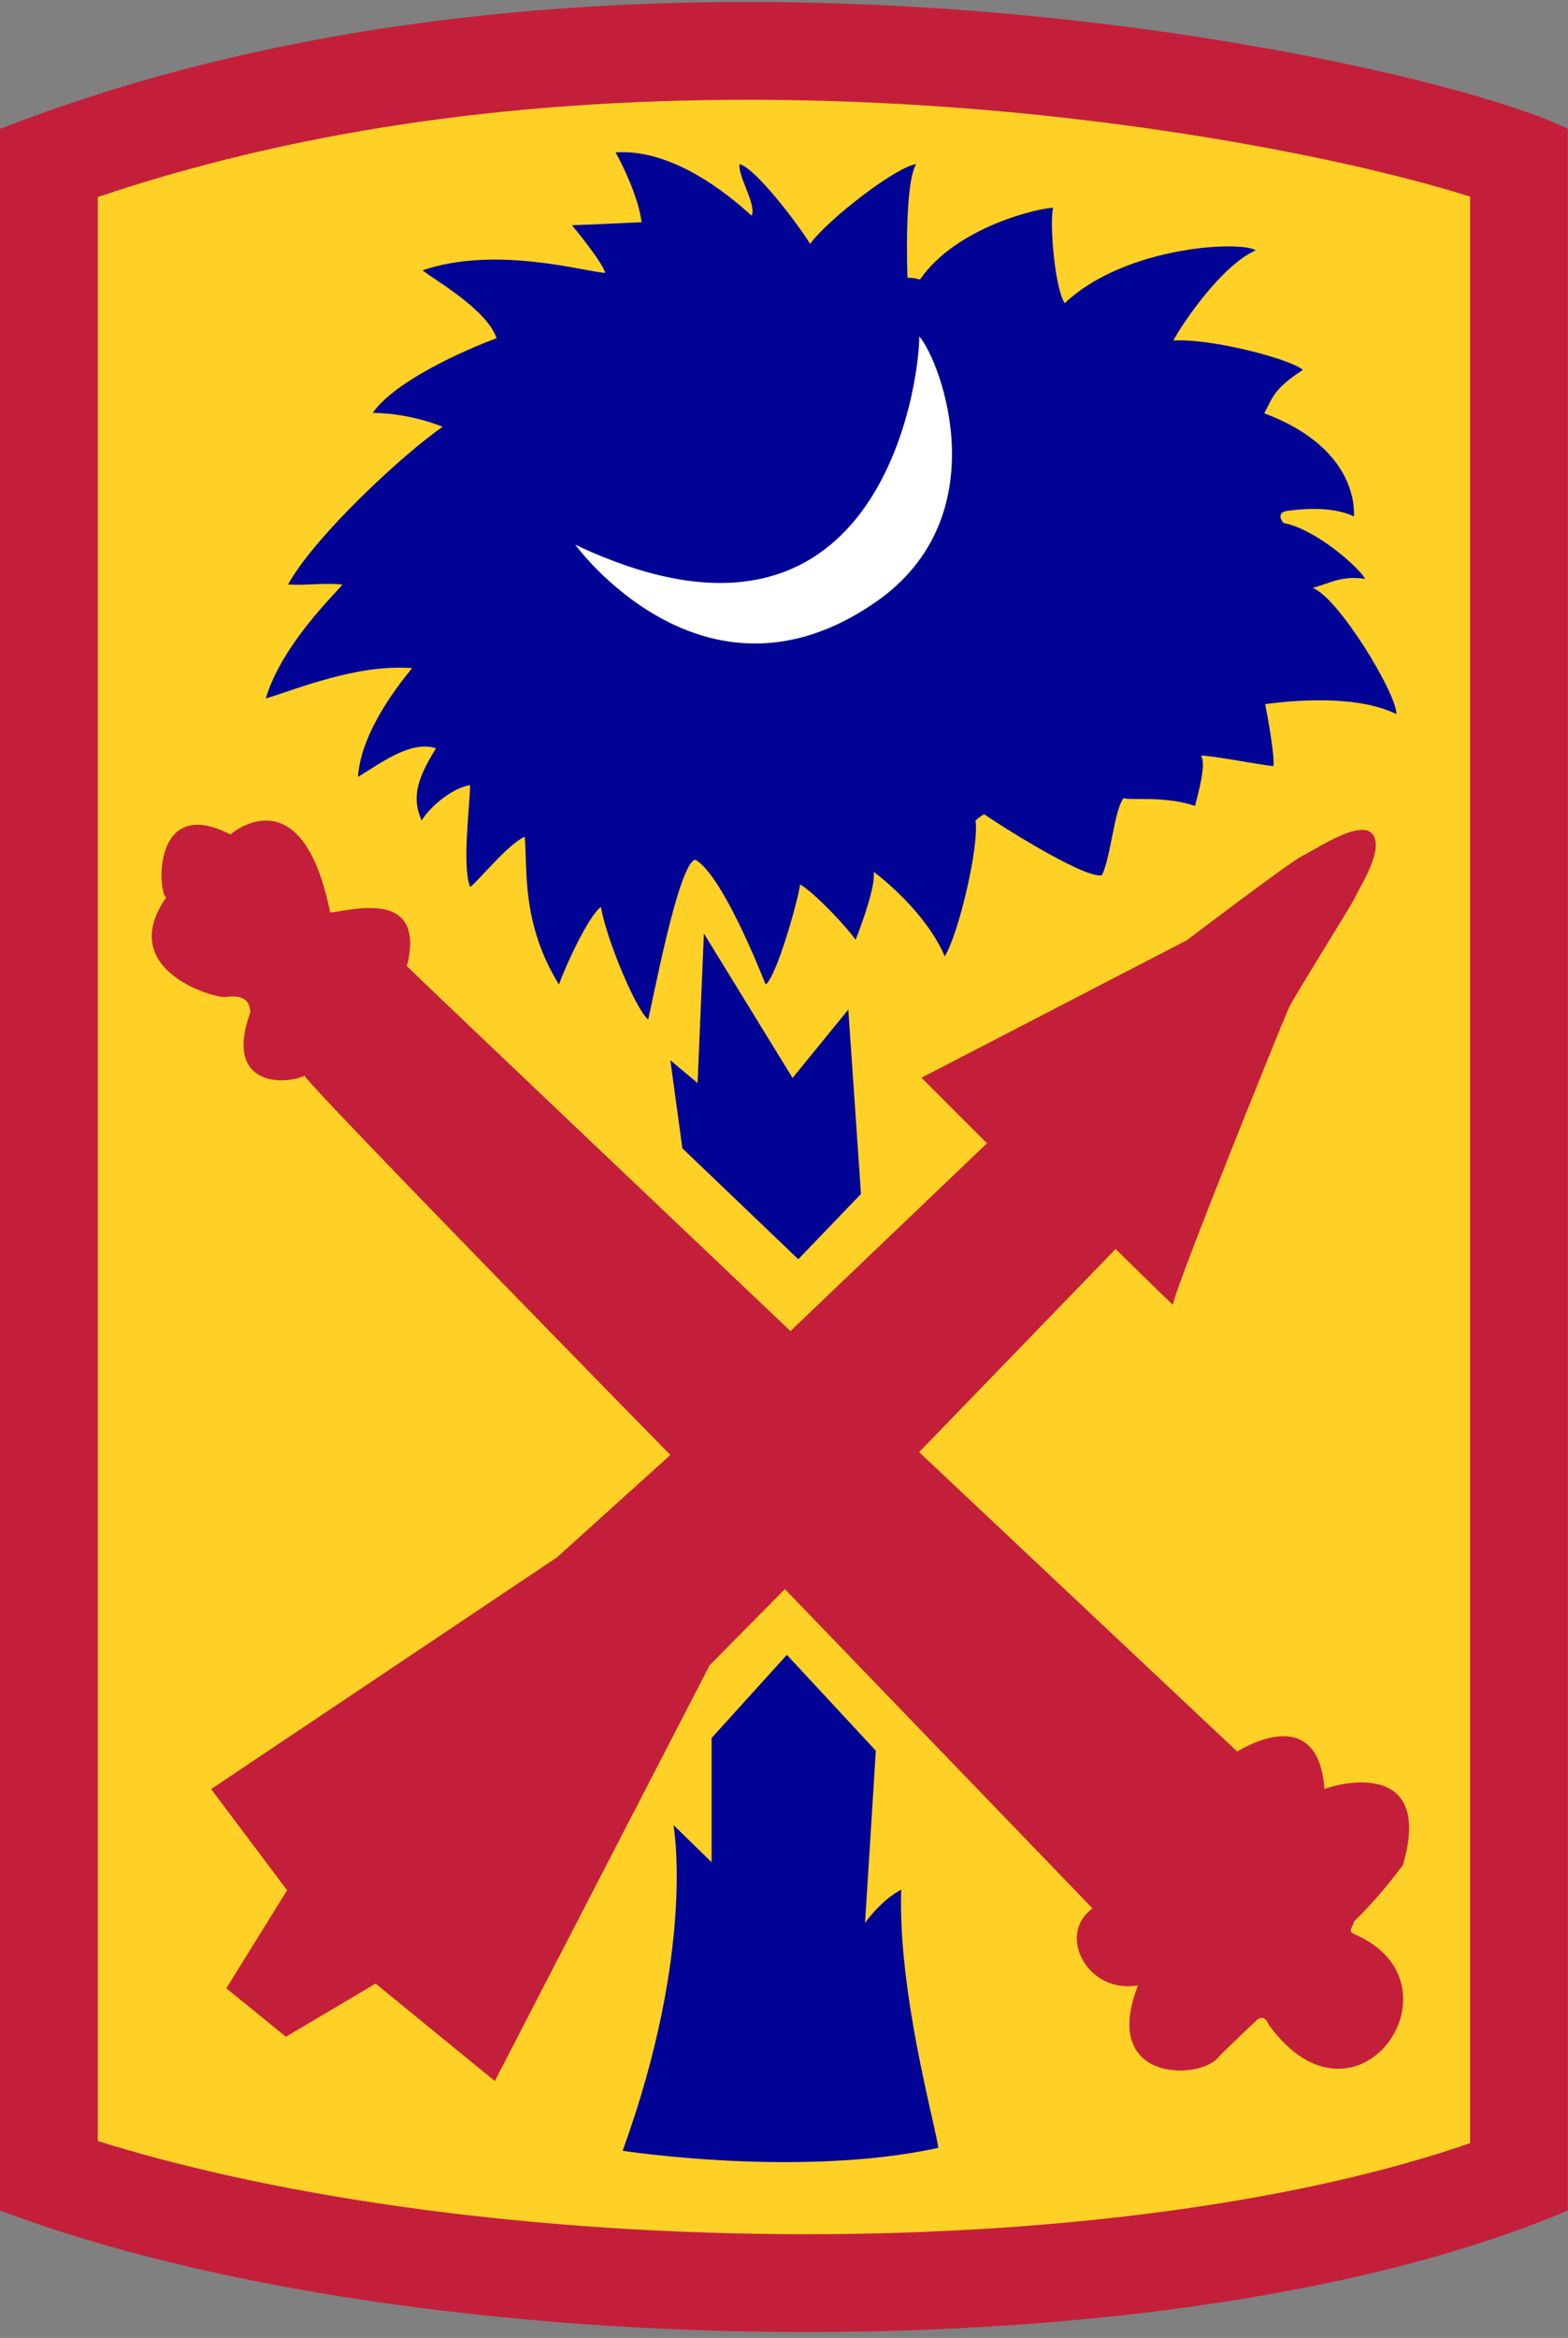
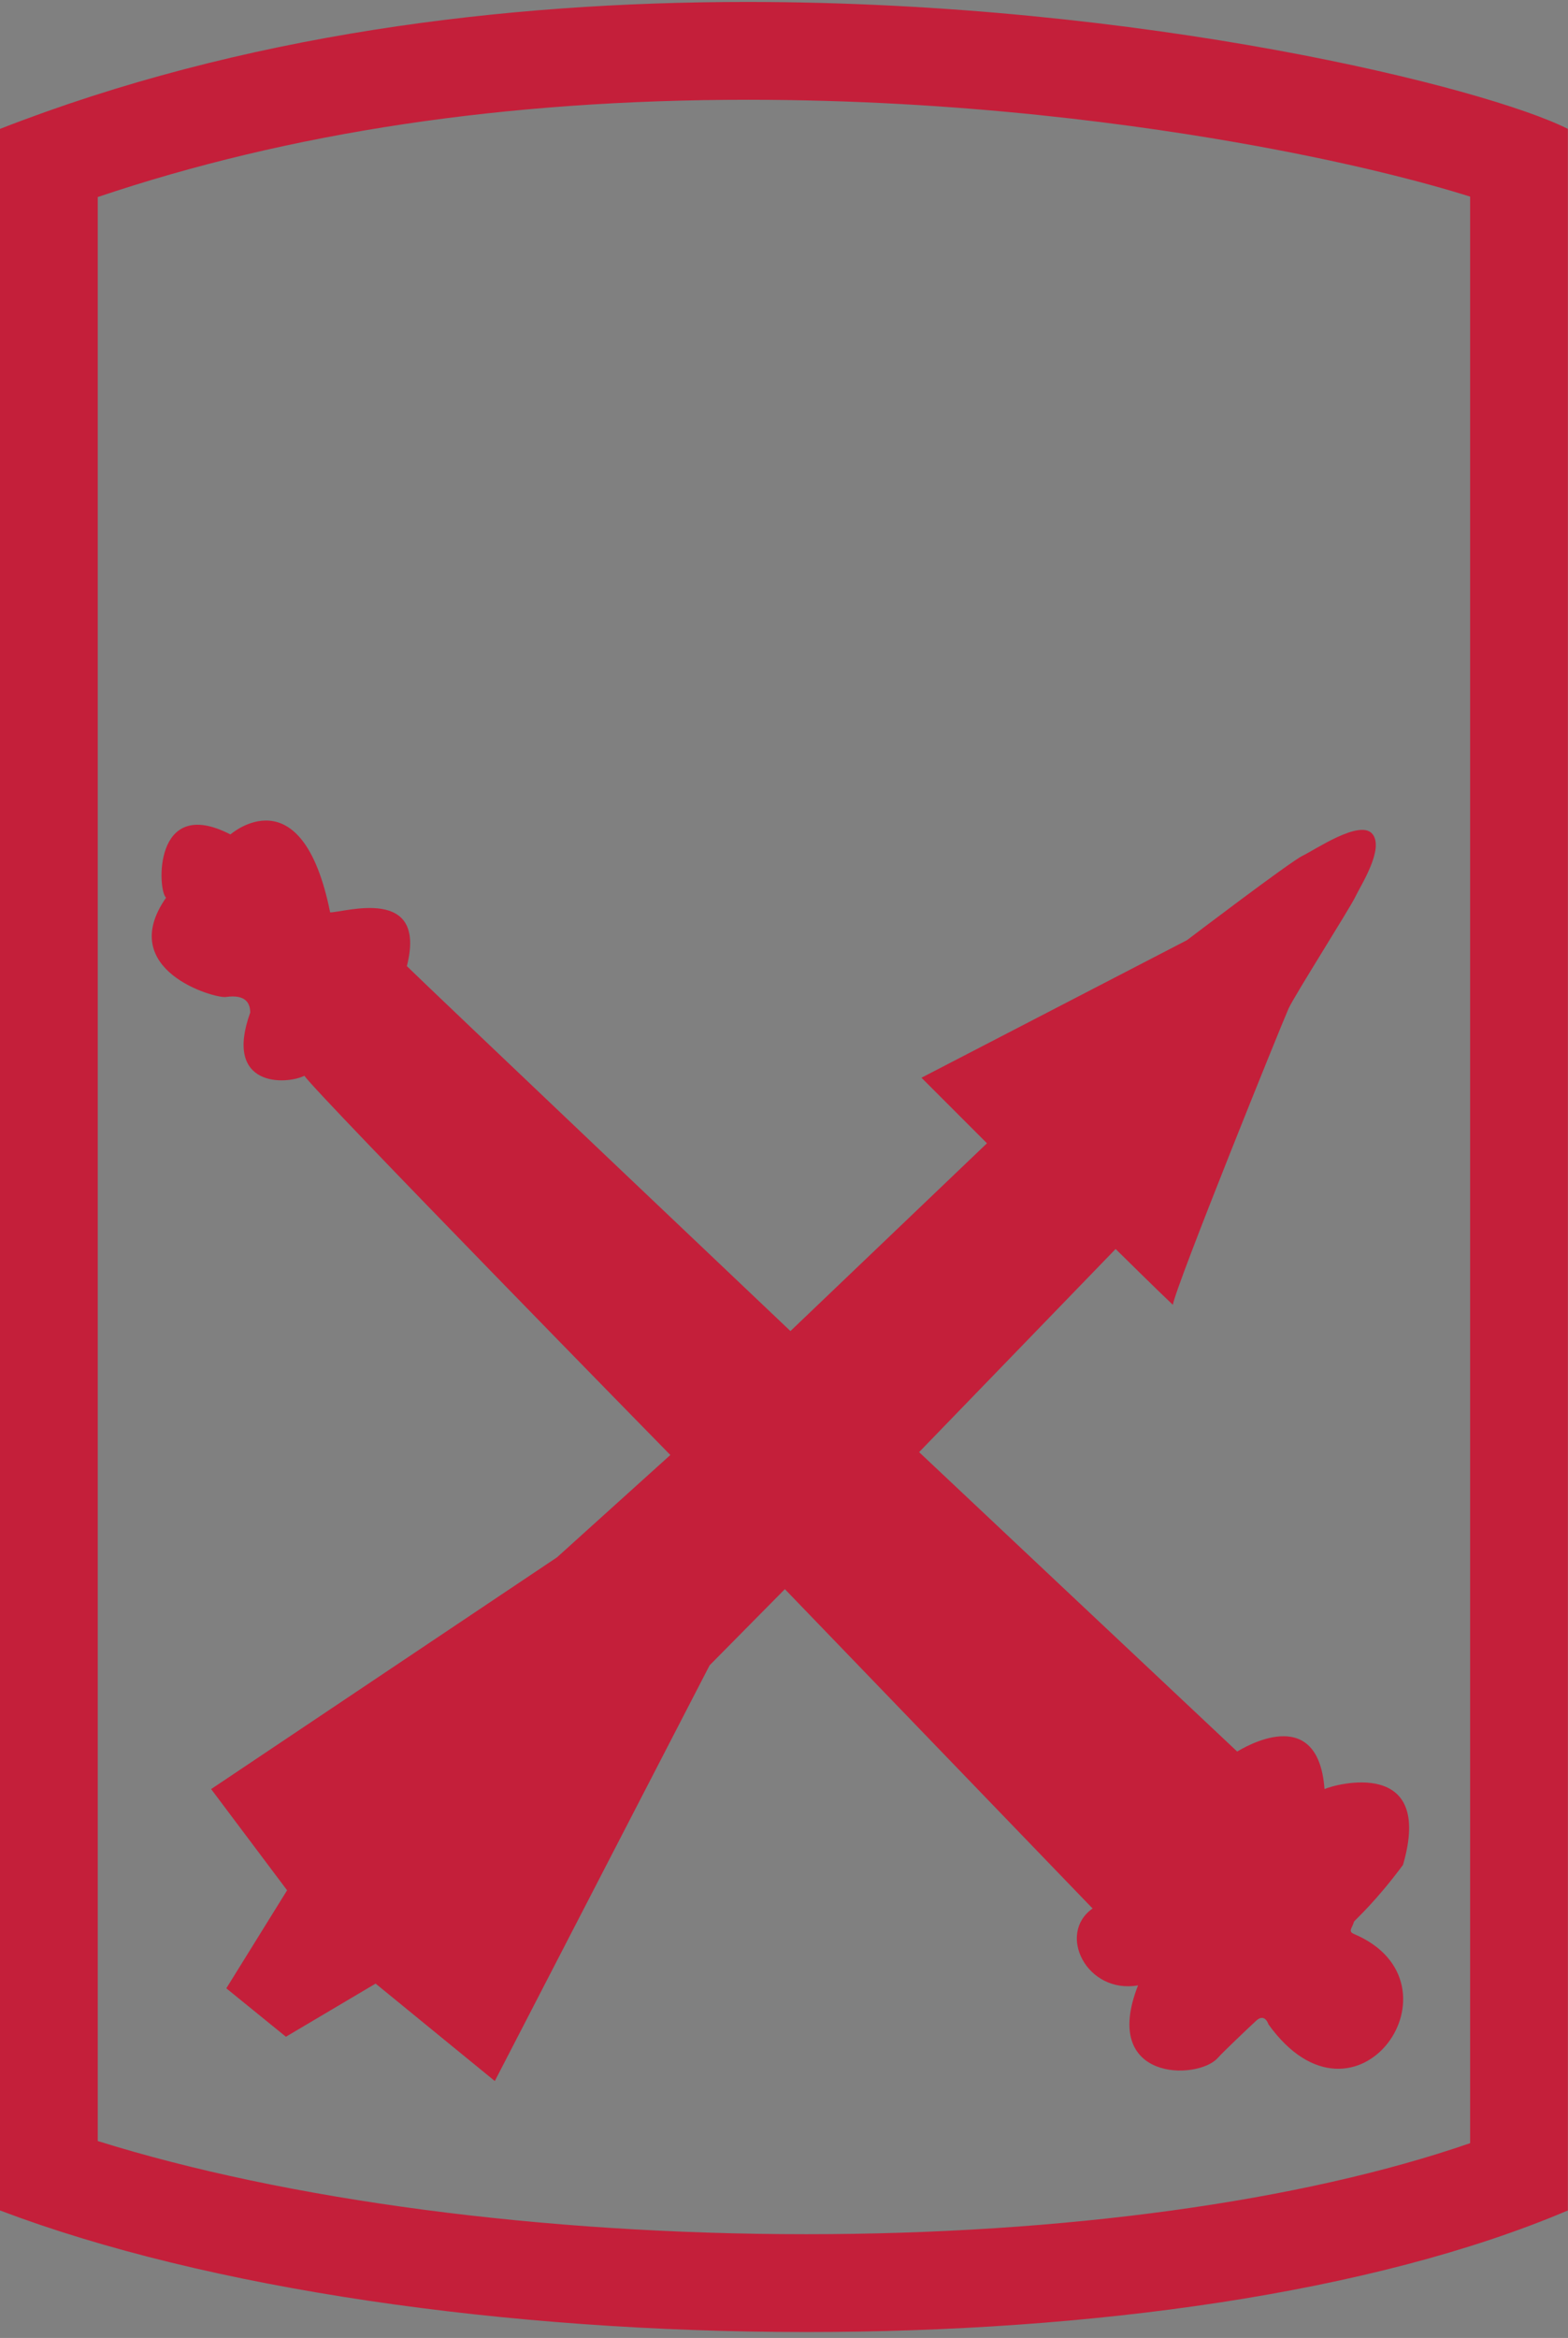
<svg xmlns="http://www.w3.org/2000/svg" version="1.1" x="0px" y="0px" width="401.033px" height="597.533px" viewBox="0 0 401.033 597.533" enable-background="new 0 0 401.033 597.533" xml:space="preserve">
  <rect x="0" y="0" width="401.033" height="597.533" fill="#808080" stroke="none" />
  <g id="Shield">
    <g>
-       <path fill="#FFD126" d="M206.718,583.941c-73.025,0-144.541-10.57-193.718-27.731V41.544C64.278,22.598,124.298,13,191.572,13    C282.443,13,361.099,31.056,389,41.271v515.231c-45.029,17.217-110.787,27.439-182.277,27.439    C206.718,583.941,206.723,583.941,206.718,583.941z" />
      <path fill="#C41F3A" d="M191.323,25.5c54.204,0,100.68,6.441,130.23,11.845C345.465,41.717,364,46.474,376,50.251v497.492    c-43,14.875-103.911,23.271-169.782,23.271c-67.64,0-133.218-8.792-181.218-23.817V50.359C74,33.855,129.089,25.5,191.323,25.5     M191.073,0.5C128.821,0.5,62,8.75,0,32.941v532c53,20.087,129.474,31.072,206.218,31.072c72.587,0,144.782-9.826,194.782-31.072    c0-49.086,0-499.059,0-532C380,22.358,292.376,0.5,191.073,0.5L191.073,0.5z" />
    </g>
  </g>
  <g id="Insignia">
-     <polygon fill="#000394" points="171.449,270.975 174.526,293.488 204.167,321.833 220.202,305.15 216.962,258.018 202.709,275.51    180.033,238.581 178.414,276.806  " />
-     <path fill="#000394" d="M201.25,422.941L182,444.191v31.75l-9.75-9.5c0,0,5.75,31.5-13,83.25c0,0,45.25,7,80.75-0.75   c-1-6.75-10.388-40.117-9.5-66c-5.25,2.75-9.25,8.5-9.25,8.5l2.75-44L201.25,422.941z" />
    <path fill="#C41F3A" d="M54,457.249l88.461-59.23l28.987-26.154c0,0-89.756-91.538-93.603-96.923   c-4.615,2.308-20.769,3.077-13.846-16.154c-0.024-2.239-0.975-4.735-6.257-3.98c-2.842,0.406-28.239-6.831-15.26-25.395   c-2.169-1.543-3.474-26.412,16.451-16.149c0,0,18.262-15.998,25.506,19.922c3.773,0,24.903-6.942,19.62,13.734   c4.226,4.226,98.105,93.273,98.105,93.273l50.266-47.995l-16.753-16.753l67.917-35.166c0,0,26.411-20.073,29.581-21.582   s14.64-9.357,17.81-5.584s-3.019,13.281-4.377,16.149s-15.546,25.205-17.055,28.525s-28.826,70.794-29.581,75.694   c-3.472-3.249-14.64-14.267-14.64-14.267l-50.259,51.919c0,0,76.972,72.442,81.349,76.518c1.358-0.754,20.677-12.801,22.337,9.598   c2.867-1.297,28.097-8.141,20.072,19.38c-6.942,9.358-11.923,13.736-12.526,14.49c-0.453,1.66-1.627,2.479,0,3.169   c29.581,12.528,0.604,54.335-21.884,23.092c0,0-0.906-3.017-3.17-0.904s-8.325,7.848-9.811,9.508   c-5.131,5.735-30.034,6.037-20.375-18.563c-13.13,2.264-20.828-13.196-11.621-19.653l-78.703-81.619l-19.249,19.468l-54.938,106.25   l-30.488-24.902l-22.94,13.583L57.883,508.17l15.545-25.054L54,457.249z" />
-     <path fill="#000394" d="M113.208,109.085c-9.815,6.73-32.529,27.681-39.54,40.3c4.767,0.28,9.488-0.485,13.903,0.026   c-2.326,2.854-15.505,15.479-19.603,29.102c7.531-2.215,23.257-8.861,37.434-7.753c-2.326,2.88-13.068,15.727-13.844,27.799   c5.095-2.99,13.4-9.524,19.935-7.31c-4.43,7.31-6.424,12.121-3.655,18.464c2.215-3.734,8.196-8.497,12.404-9.05   c-0.111,5.648-2.103,20.823,0,26.028c1.663-0.997,9.526-10.854,13.957-12.847c0.775,8.085-0.997,21.929,8.749,37.766   c1.772-4.873,7.421-17.277,10.743-19.824c1.329,7.974,8.751,25.917,12.074,28.797c1.107-4.208,7.752-40.092,12.072-40.867   c6.756,3.876,16.152,27.355,17.988,31.896c2.722-1.882,8.151-20.932,8.816-25.583c4.098,2.437,12.735,11.851,14.176,14.176   c2.104-5.316,5.096-13.954,4.652-17.388c1.883,1.439,13.29,10.3,18.163,21.596c3.544-5.648,8.859-28.31,7.863-34.7   c0.997-0.853,0.998-0.852,2.216-1.627c1.883,1.439,25.473,16.612,30.124,15.616c2.325-4.873,3.101-16.615,5.537-19.716   c2.215,0.665,10.411-0.665,18.274,1.993c0.996-3.987,2.878-10.631,1.55-12.847c1.772-0.222,16.171,2.547,18.496,2.658   c0.332-2.769-1.439-12.404-2.104-15.837c1.993-0.221,21.815-3.213,33.555,2.546c0.111-5.205-14.841-29.792-21.375-32.228   c4.541-1.329,7.532-3.212,13.401-2.326c-1.883-3.211-12.737-12.741-20.933-14.292c-0.886-1.107-1.439-2.769,1.107-3.101   s10.963-1.439,16.944,1.44c0.222-4.208-1.106-18.163-22.925-26.358c2.104-3.987,2.438-6.317,9.857-11.079   c-2.547-2.547-22.814-8.084-33.114-7.531c1.883-3.655,12.073-19.052,21.044-23.039c-3.655-2.547-33.447-1.107-48.842,13.512   c-2.547-3.987-3.877-20.157-2.99-24.365c-2.99-0.111-24.586,4.653-34,18.275c-1.772-0.221-0.443-0.333-3.212-0.443   c-0.11-2.215-0.774-24.144,2.216-29.017c-5.095,0.665-22.262,13.844-27.135,20.378c-3.101-5.095-14.066-19.491-18.053-20.378   c-0.443,3.099,4.43,10.409,3.101,13.178c-6.424-5.87-20.492-17.168-34.779-16.171c2.547,4.651,5.87,11.961,6.645,17.831   c-2.658,0.11-13.179,0.665-17.831,0.775c3.544,4.208,8.085,10.3,8.528,12.183c-4.984-0.222-27.802-7.081-46.74-0.657   c2.879,2.326,16.613,10.079,18.938,17.388c-3.322,1.107-25.141,9.746-31.675,19.049   C105.29,105.631,113.208,109.085,113.208,109.085z" />
  </g>
  <g id="Moon">
-     <path fill="#FFFFFF" d="M224.025,153.836c31.467-21.867,16.621-61.52,11.09-67.868c0.052,11.64-10.115,90.14-87.992,53.238   C147.123,139.207,179.975,184.449,224.025,153.836z" />
-   </g>
+     </g>
</svg>